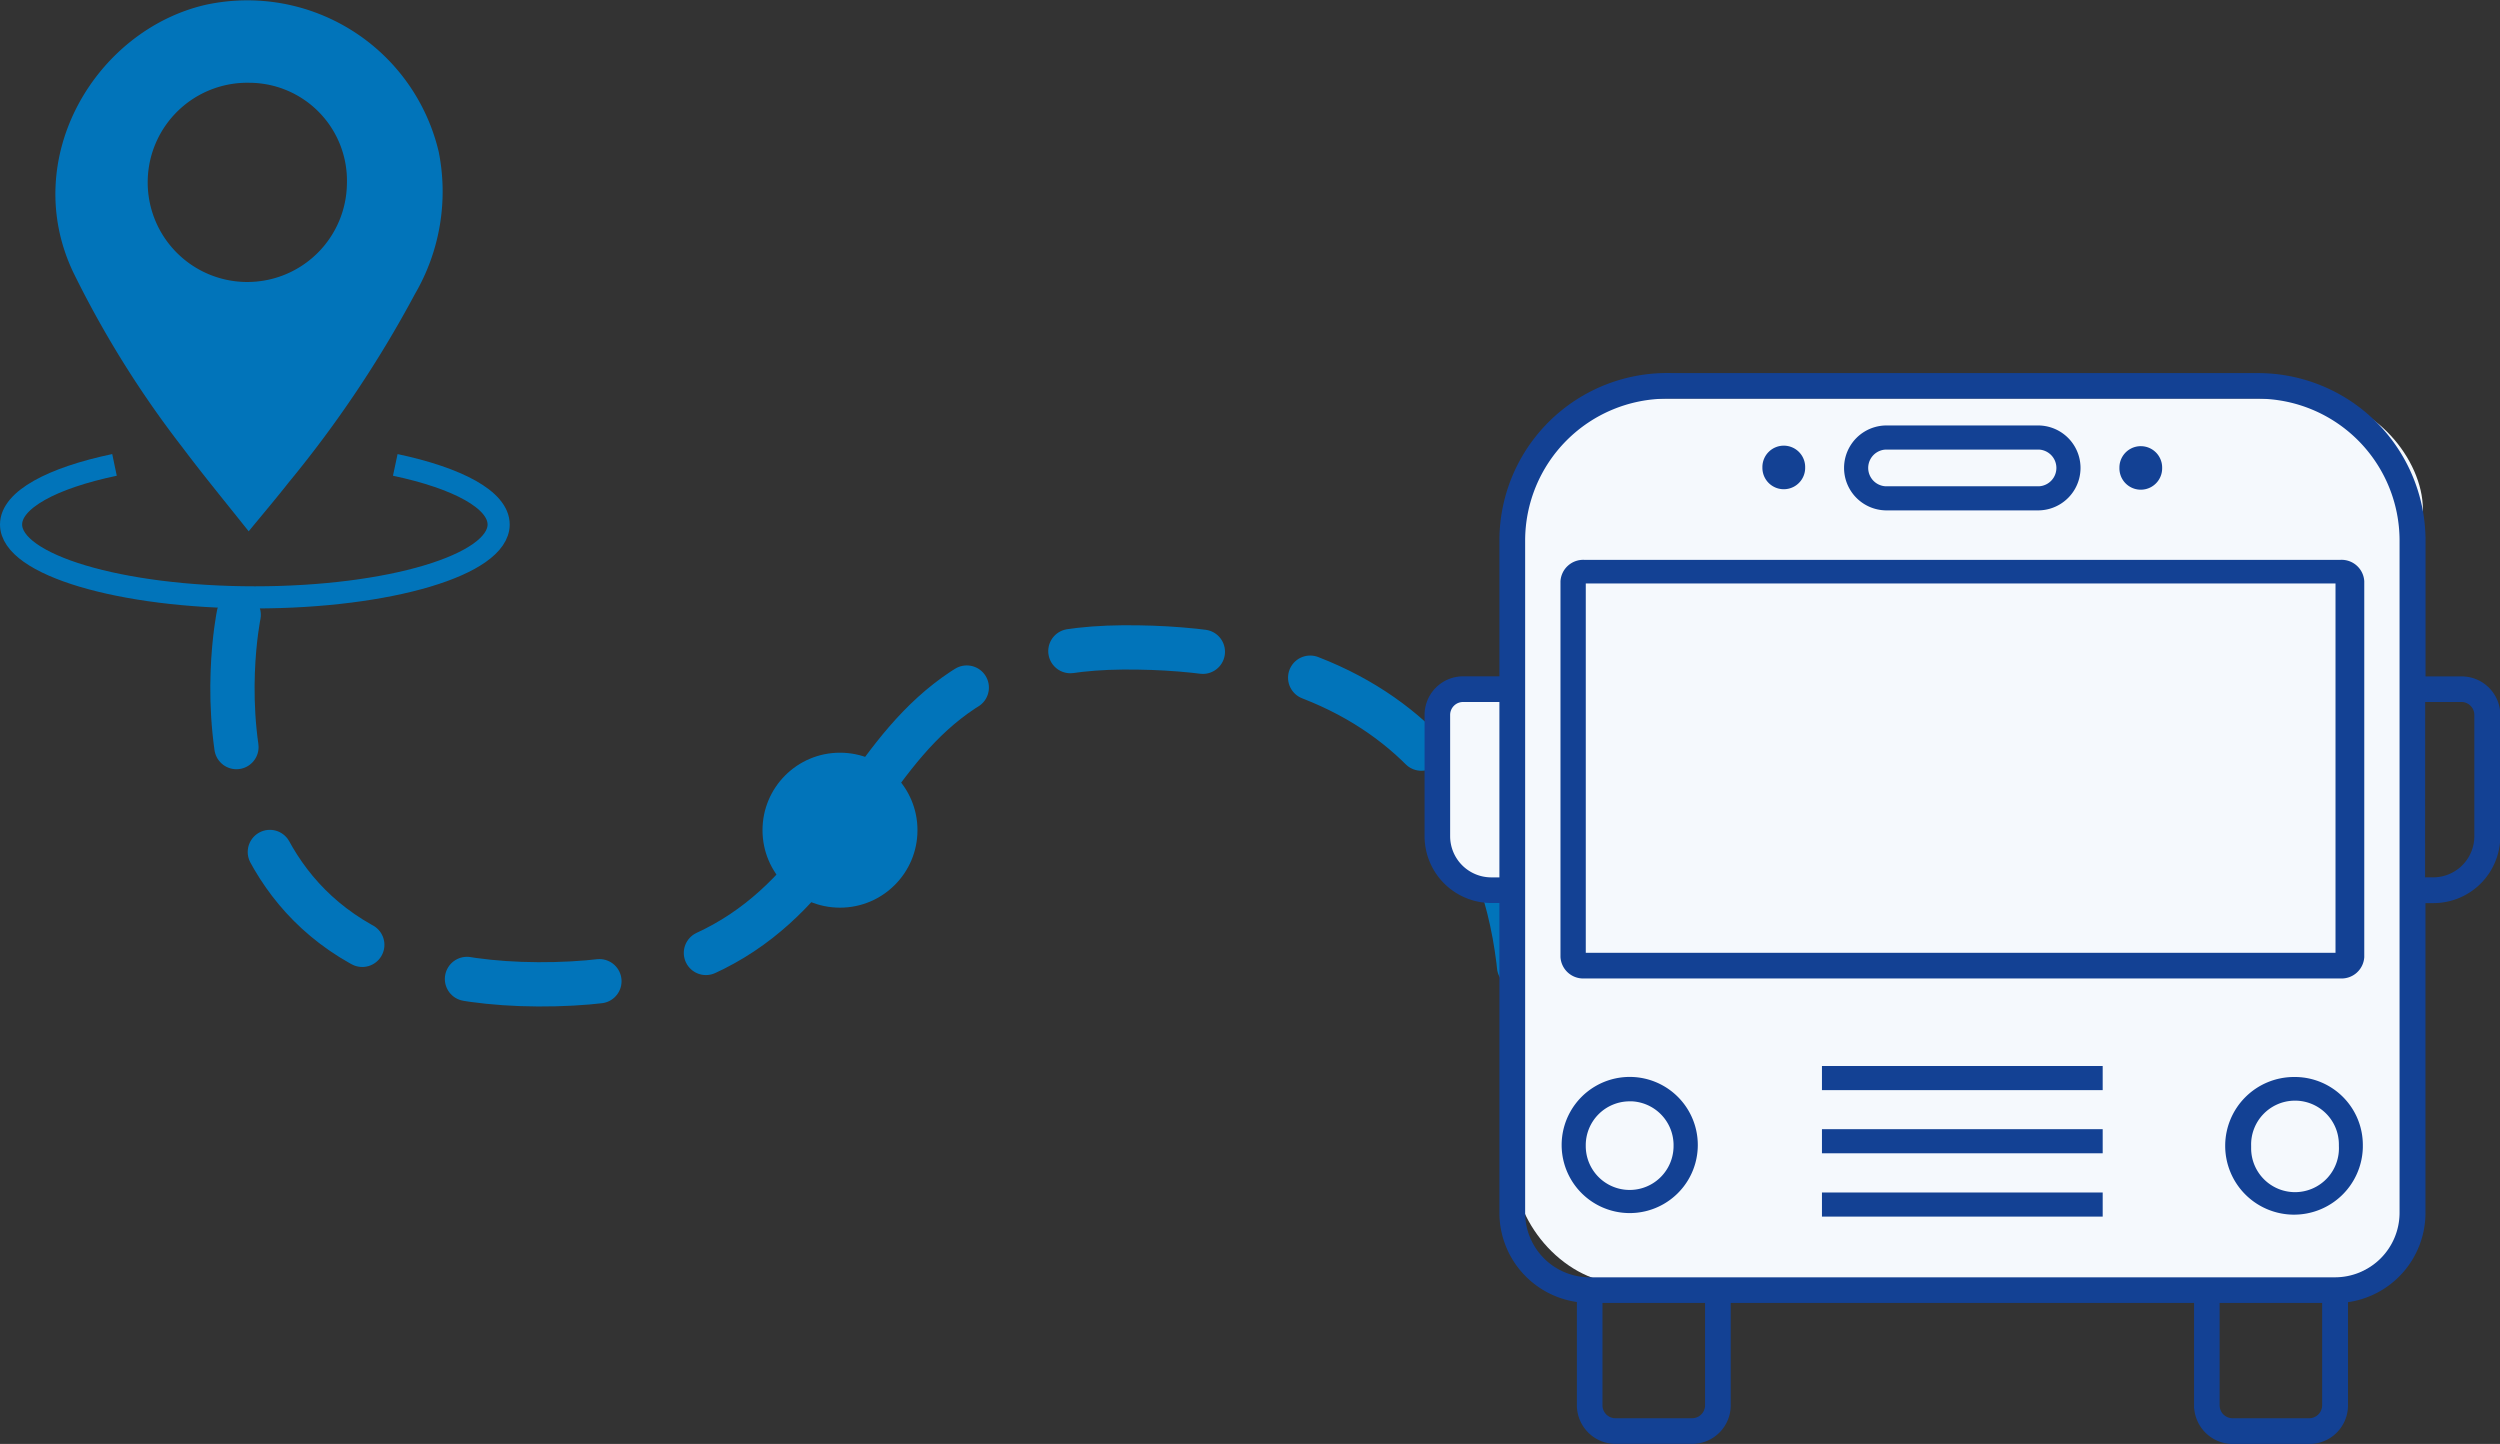
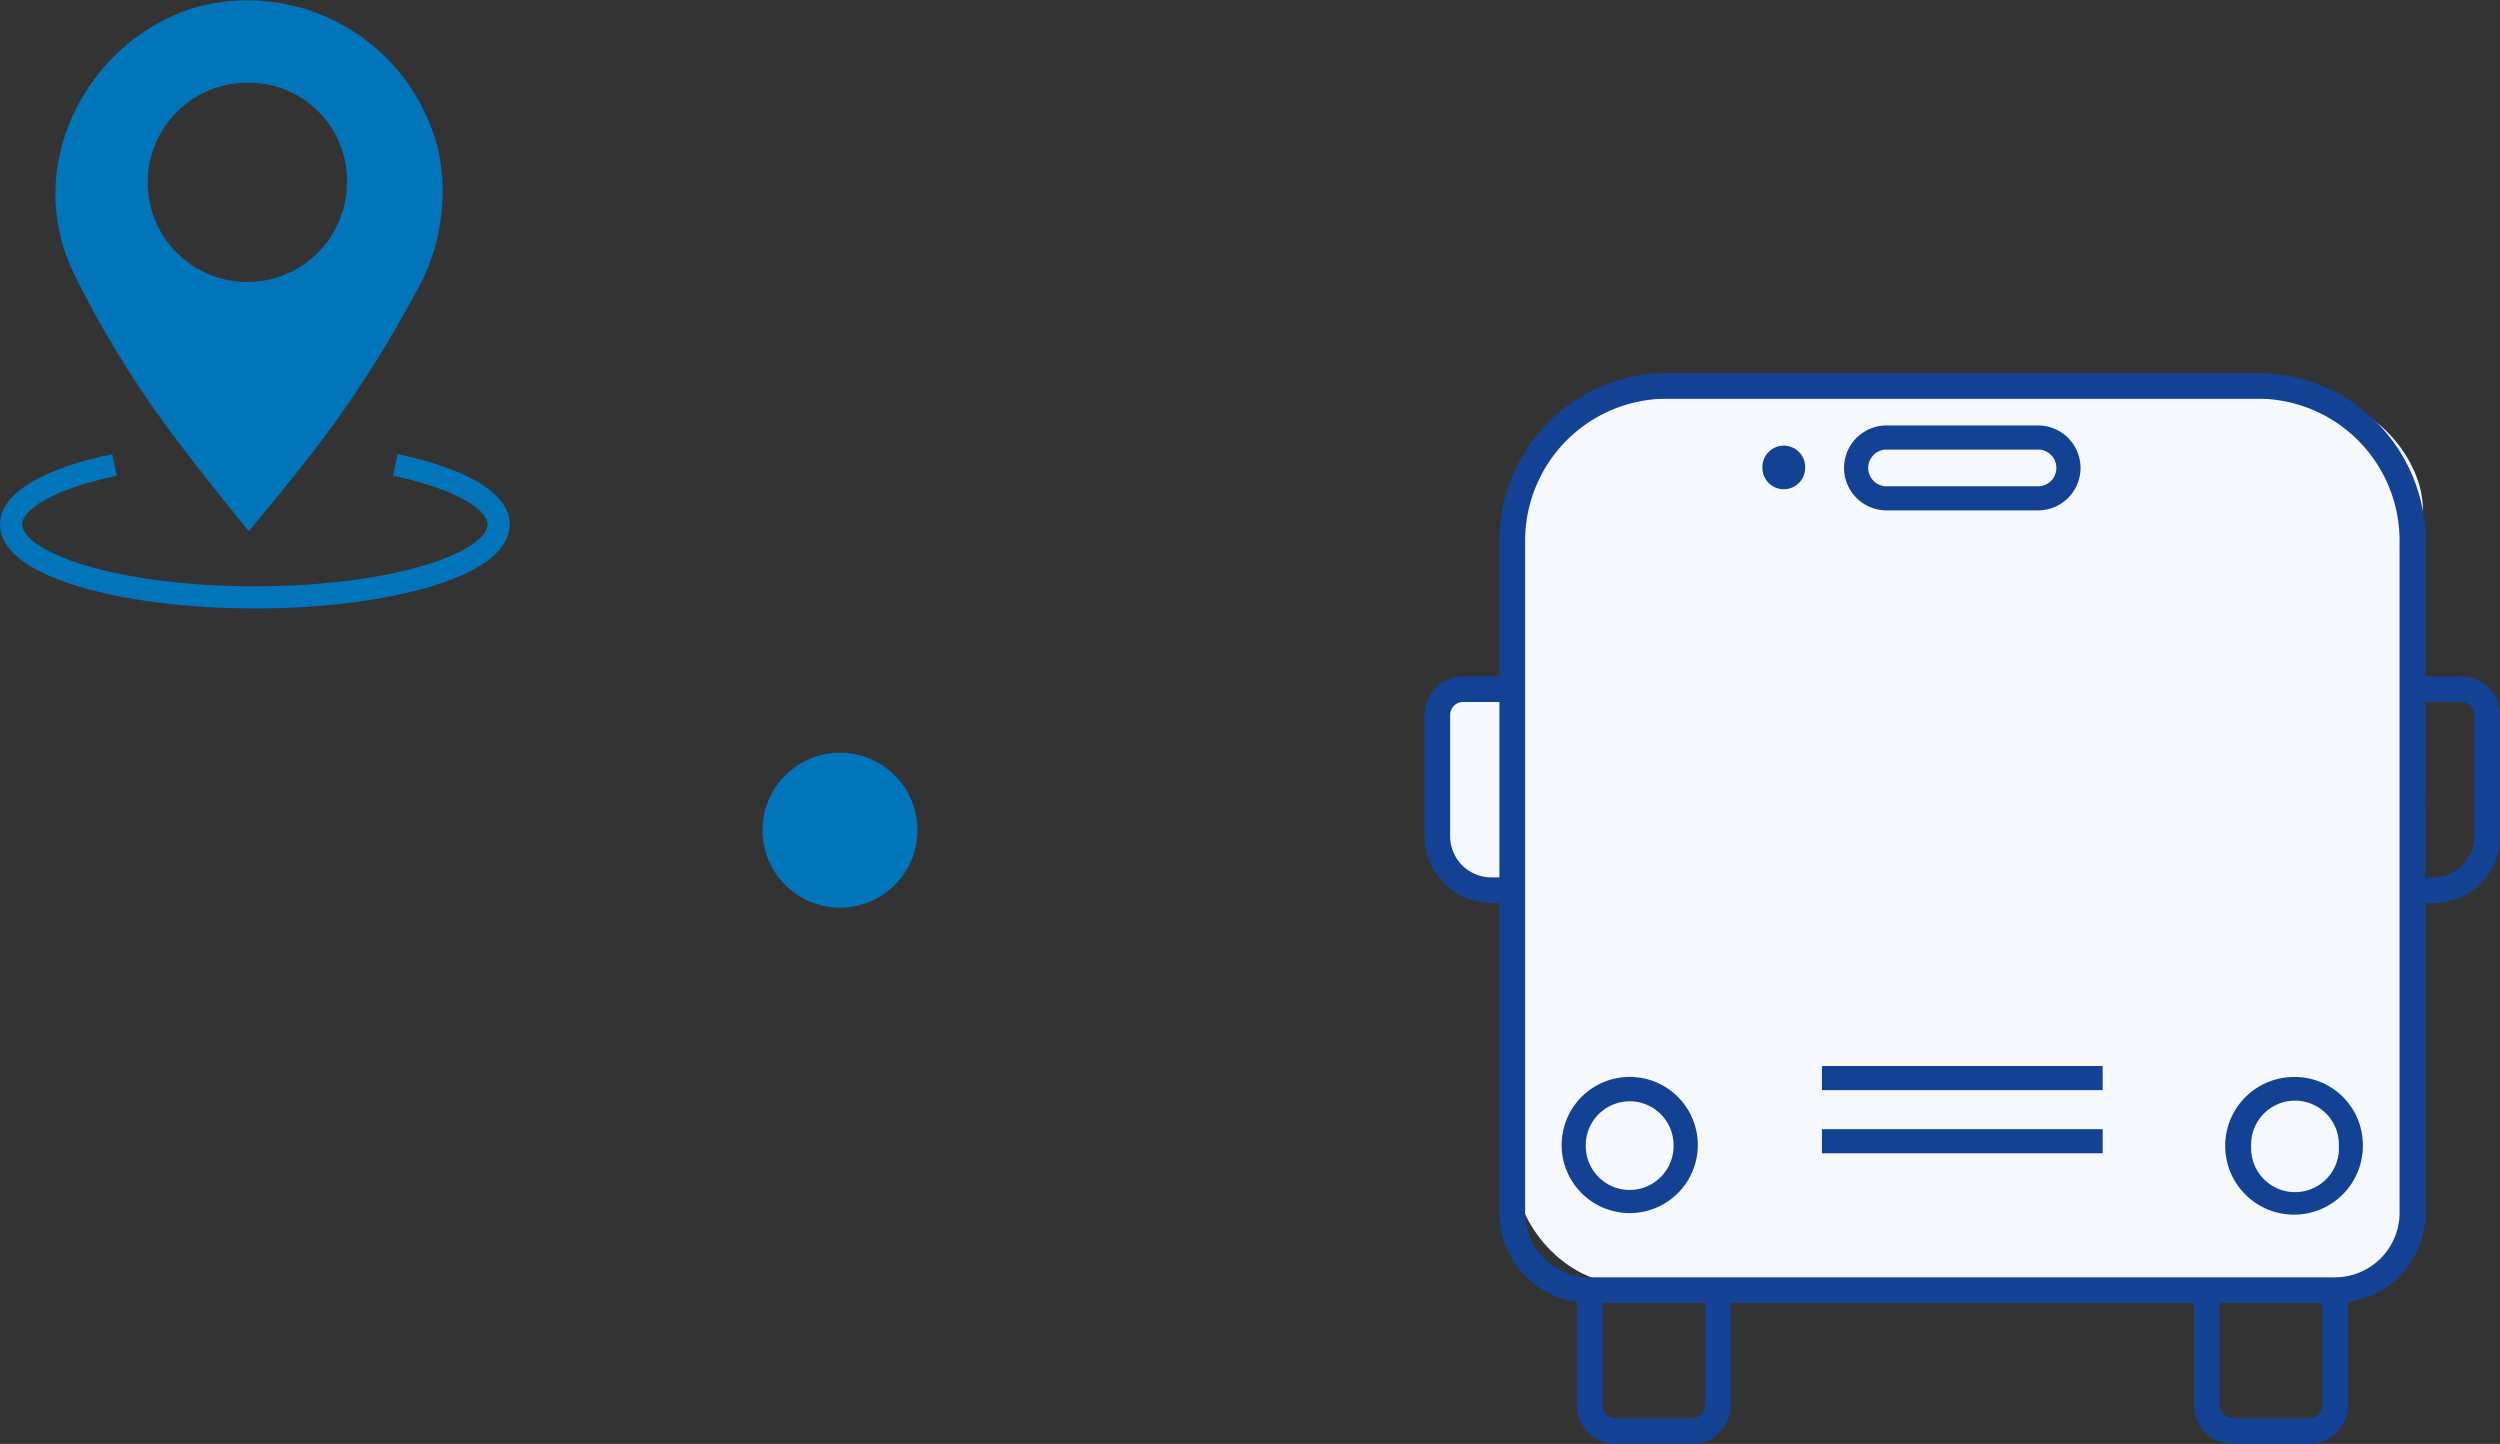
<svg xmlns="http://www.w3.org/2000/svg" width="112.927" height="65.223" viewBox="0 0 112.927 65.223">
  <rect x="0" y="0" width="112.927" height="65.223" fill="#333333" stroke="none" />
  <defs>
    <style>.a{fill:#0174ba;}.b,.c{fill:none;stroke:#0174ba;}.b{stroke-miterlimit:10;}.c{stroke-linecap:round;stroke-linejoin:round;stroke-width:2px;stroke-dasharray:6 5;}.d{fill:#f5f9fd;}.e{fill:#134194;stroke:#134194;stroke-width:0.3px;}</style>
  </defs>
  <g transform="translate(0.5)">
    <path class="a" d="M302.277,40c-1.033-1.3-2.046-2.53-3-3.8a45.926,45.926,0,0,1-4.924-7.9c-2.451-5.158,1.012-10.925,5.964-12.079a8.882,8.882,0,0,1,10.545,6.64,9.183,9.183,0,0,1-1.075,6.42,51.671,51.671,0,0,1-5.7,8.508C303.519,38.512,302.923,39.214,302.277,40Zm.043-20.261a4.5,4.5,0,1,0,4.395,4.553A4.424,4.424,0,0,0,302.32,19.739Z" transform="translate(-291.544 -16)" />
    <path class="b" d="M308.649,37.449c2.824.6,4.669,1.58,4.669,2.692,0,1.818-4.93,3.292-11.012,3.292s-11.012-1.474-11.012-3.292c0-1.113,1.846-2.1,4.672-2.692" transform="translate(-291.294 -16.449)" />
-     <path class="c" d="M8420.613,946.29s-3.421,16.613,13.523,16.692,11.756-15.114,26.406-15.219,17.6,9.688,17.979,15.219" transform="translate(-8410.33 -918.519)" />
    <g transform="translate(64 17)">
      <rect class="d" width="41" height="40" rx="5" transform="translate(3.943 1)" />
      <path class="e" d="M298.033,299.524A2.959,2.959,0,1,0,301,302.559v-.076a2.922,2.922,0,0,0-2.881-2.959Zm.051.768a2.131,2.131,0,0,1,2.134,2.132v.059a2.133,2.133,0,1,1-4.263.138v-.138a2.132,2.132,0,0,1,2.072-2.19Z" transform="translate(-258.919 -267.725)" />
      <path class="e" d="M270.817,299.524a2.925,2.925,0,1,0,.088,0Zm0,.8a2.132,2.132,0,0,1,2.174,2.092v.064a2.133,2.133,0,0,1-4.266.032v-.032A2.132,2.132,0,0,1,270.817,300.327Z" transform="translate(-261.745 -267.728)" />
-       <path class="e" d="M268.8,277.083a.878.878,0,0,0-.92.822V294.87a.878.878,0,0,0,.92.822h34.164a.877.877,0,0,0,.924-.822V277.905a.876.876,0,0,0-.924-.822Zm-.075.768h34.164v16.982H268.723V277.851Z" transform="translate(-261.742 -268.644)" />
      <path class="e" d="M280.91,271.926a1.768,1.768,0,0,0,0,3.535h6.929a1.768,1.768,0,0,0,0-3.535Zm0,.789h6.929a.98.98,0,0,1,0,1.958H280.91a.98.98,0,0,1,0-1.958Z" transform="translate(-260.236 -269.557)" />
      <rect class="d" width="3" height="9" rx="1.5" transform="translate(0.943 14)" />
      <path class="e" d="M272.284,269.456a7.422,7.422,0,0,0-7.423,7.422h0v6.278h-1.787a1.593,1.593,0,0,0-1.593,1.592v5.479a2.87,2.87,0,0,0,2.869,2.869h.511v14.14a3.926,3.926,0,0,0,3.5,3.9v4.792a1.6,1.6,0,0,0,1.593,1.6h3.456a1.594,1.594,0,0,0,1.6-1.594v-4.772h21.23v4.77a1.6,1.6,0,0,0,1.593,1.6h3.46a1.594,1.594,0,0,0,1.6-1.594v-4.794a3.927,3.927,0,0,0,3.5-3.9V293.1h.51a2.869,2.869,0,0,0,2.869-2.869v-5.479a1.593,1.593,0,0,0-1.589-1.592h-1.787v-6.278a7.421,7.421,0,0,0-7.423-7.423H272.284Zm0,.859h26.674a6.563,6.563,0,0,1,6.564,6.563h0v30.358a3.067,3.067,0,0,1-3.067,3.067H268.791a3.065,3.065,0,0,1-3.067-3.066h0V276.879A6.564,6.564,0,0,1,272.284,270.315Zm-9.21,13.7h1.787v8.223h-.511a2.011,2.011,0,0,1-2.014-2.01h0v-5.479a.734.734,0,0,1,.737-.733Zm43.306,0h1.787a.736.736,0,0,1,.733.733v5.479a2.011,2.011,0,0,1-2.014,2.01h-.511Zm-37.164,27.147h4.935v4.77a.737.737,0,0,1-.734.737h-3.46a.735.735,0,0,1-.74-.731v-4.776Zm27.877,0h4.932v4.77a.737.737,0,0,1-.734.737h-3.46a.735.735,0,0,1-.737-.734v-4.773Z" transform="translate(-261.482 -269.456)" />
-       <path class="e" d="M293.07,273.733a.815.815,0,1,0-1.63-.036v.036a.815.815,0,1,0,1.63.036Z" transform="translate(-260.054 -269.596)" />
      <path class="e" d="M277.678,273.733a.816.816,0,1,0-1.631-.036v.036a.816.816,0,0,0,1.631.036Z" transform="translate(-260.788 -269.596)" />
      <path class="e" d="M278.142,300.172h12.381v-.789H278.142Z" transform="translate(-260.193 -268.081)" />
      <path class="e" d="M278.142,302.9h12.381v-.789H278.142Z" transform="translate(-260.193 -267.955)" />
-       <path class="e" d="M278.142,305.635h12.381v-.789H278.142Z" transform="translate(-260.193 -267.83)" />
    </g>
    <circle class="a" cx="3.5" cy="3.5" r="3.5" transform="translate(33.943 34)" />
  </g>
</svg>